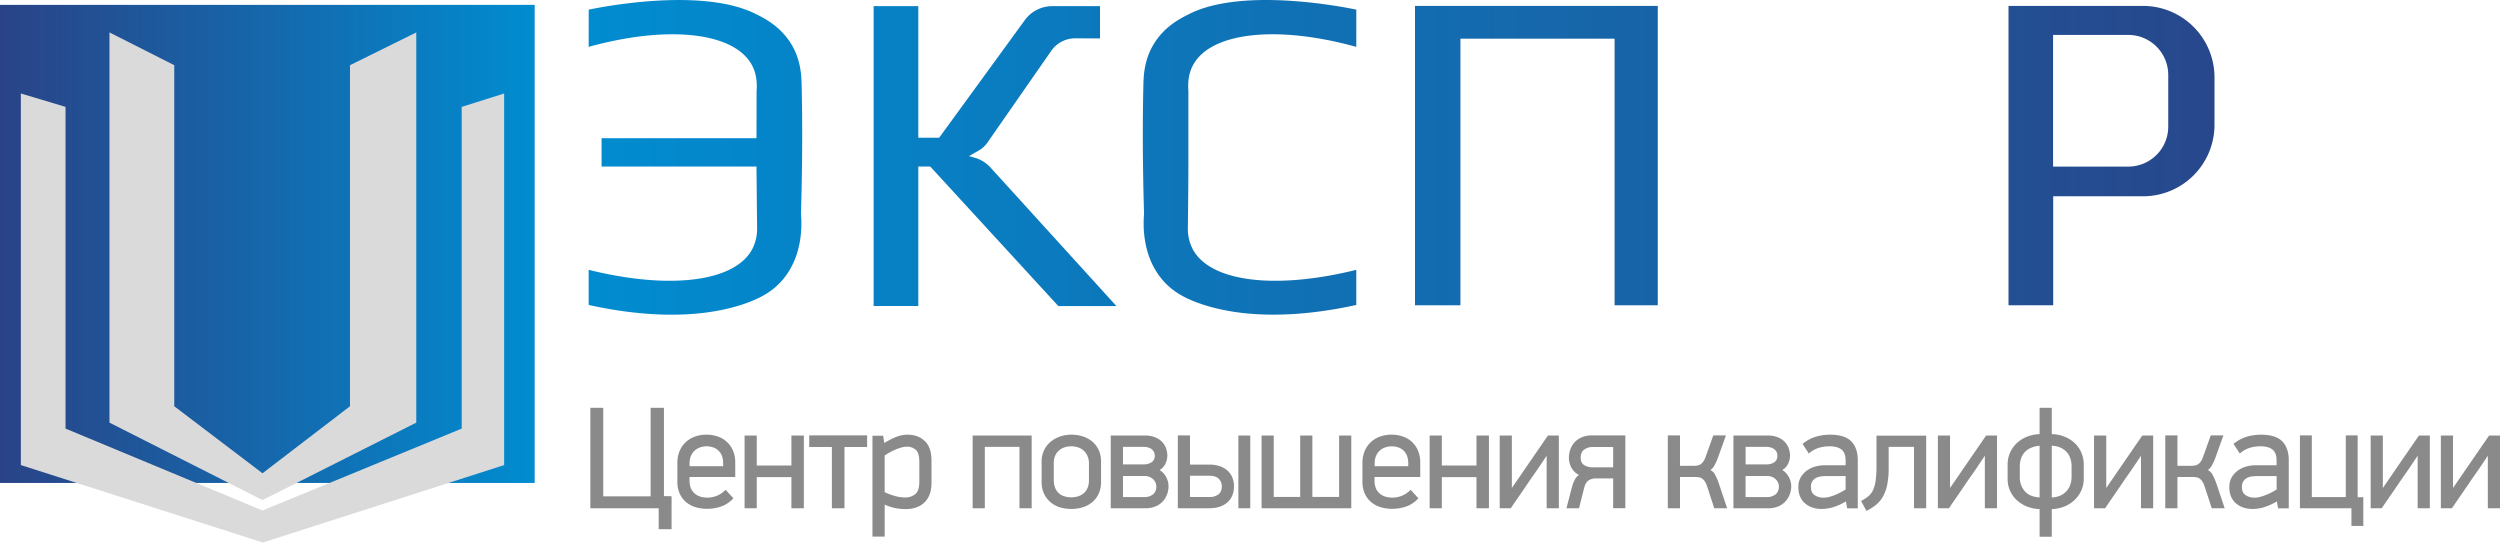
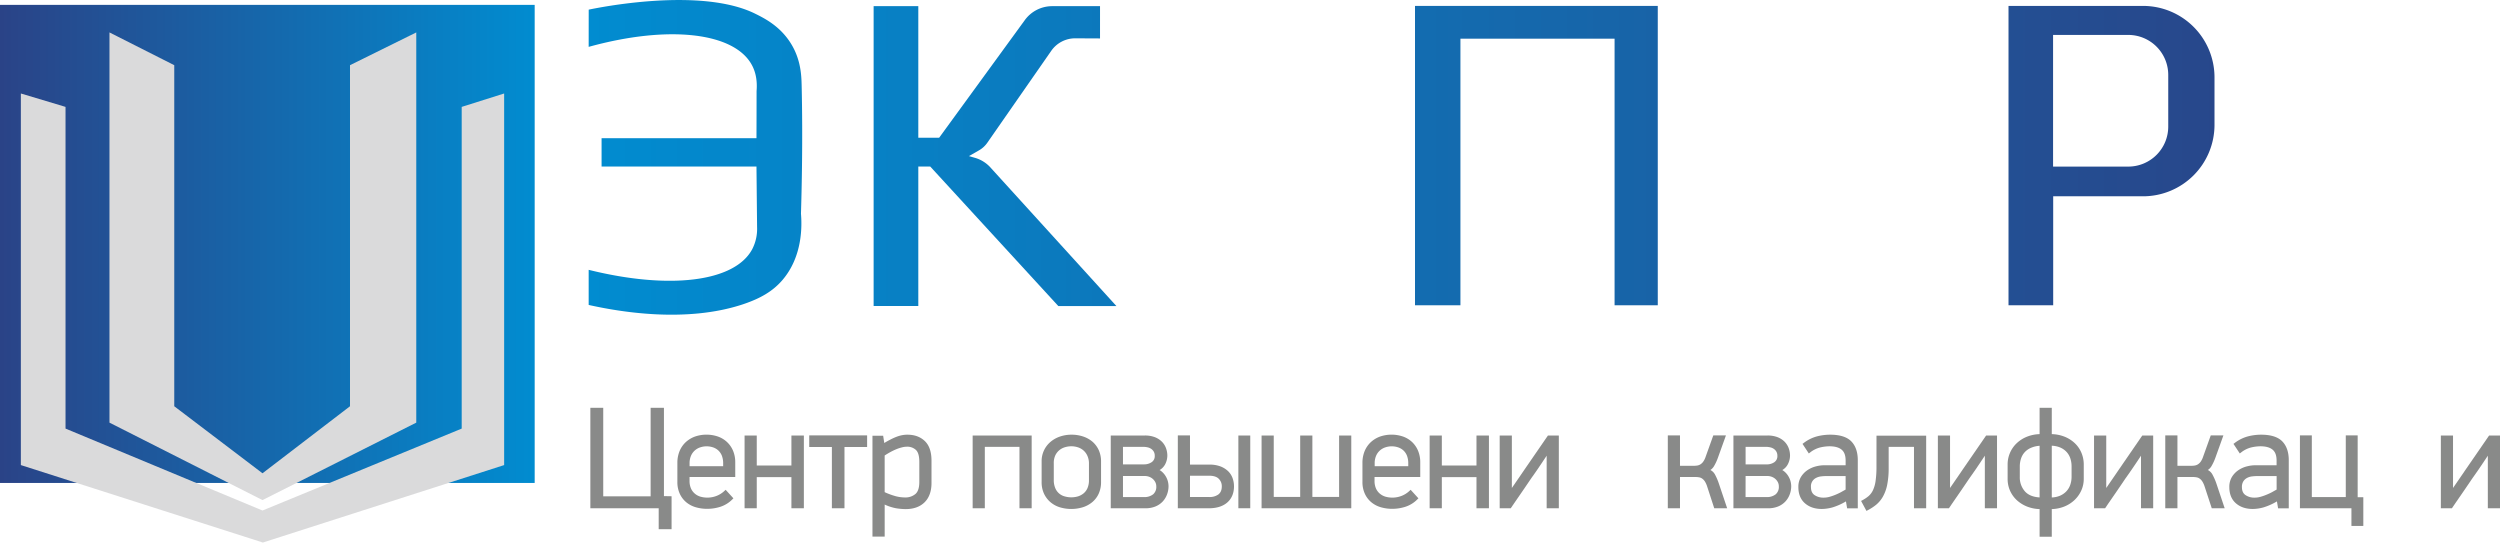
<svg xmlns="http://www.w3.org/2000/svg" xmlns:xlink="http://www.w3.org/1999/xlink" viewBox="0 0 1678.58 364.27">
  <defs>
    <style>.cls-1{fill:url(#linear-gradient);}.cls-2{fill:url(#linear-gradient-2);}.cls-3{fill:url(#linear-gradient-3);}.cls-4{fill:url(#linear-gradient-7);}.cls-5{fill:#898a89;}.cls-6{fill:url(#linear-gradient-8);}.cls-7{fill:#dadadb;}</style>
    <linearGradient id="linear-gradient" x1="507.2" y1="463.37" x2="1789.92" y2="463.37" gradientUnits="userSpaceOnUse">
      <stop offset="0" stop-color="#018cd0" />
      <stop offset="1" stop-color="#2a4387" />
    </linearGradient>
    <linearGradient id="linear-gradient-2" x1="507.2" y1="463.37" x2="1789.92" y2="463.37" xlink:href="#linear-gradient" />
    <linearGradient id="linear-gradient-3" x1="393.2" y1="104.47" x2="1675.92" y2="104.47" xlink:href="#linear-gradient" />
    <linearGradient id="linear-gradient-7" x1="510.69" y1="462.53" x2="1770.23" y2="462.53" xlink:href="#linear-gradient" />
    <linearGradient id="linear-gradient-8" y1="163.77" x2="359" y2="163.77" gradientUnits="userSpaceOnUse">
      <stop offset="0" stop-color="#2a4387" />
      <stop offset="1" stop-color="#018cd0" />
    </linearGradient>
  </defs>
  <title>ЭКСПЕРТ ЛОГО</title>
  <g id="Слой_4" data-name="Слой 4">
    <path class="cls-1" d="M509.25,389.2c53.7-14.85,97.8-9.73,109.61,12.24,2.16,4,3.77,9.61,3.13,17.44q0,15.83-.07,31.65h-104v19h104q.2,20.34.41,40.67A29.75,29.75,0,0,1,619.09,525c-11.81,22.22-56,27.3-109.84,13.9v23.58c19.66,4.38,64.87,12.47,103.7-.47,11.89-4,19.78-8.75,26-15.78,14.3-16.25,13.47-37.65,12.85-45,.44-14.43,1.33-49.42.45-86.35-.15-6.38-.53-16.6-6.64-27-7.28-12.39-18.27-17.84-24.53-20.94-36.7-18.18-105.74-4-111.8-2.73Z" transform="translate(-114 -357.73)" />
-     <path class="cls-2" d="M1024.66,389.2c-53.7-14.85-97.8-9.73-109.61,12.24-2.16,4-3.77,9.61-3.13,17.44,0,15.7,0,31.39,0,47.09,0,14.75-.19,29.48-.34,44.23A29.75,29.75,0,0,0,914.82,525c11.81,22.22,56,27.3,109.84,13.9v23.58C1005,566.83,959.79,574.92,921,562c-11.89-4-19.78-8.75-26-15.78-14.3-16.25-13.47-37.65-12.85-45-.44-14.43-1.33-49.42-.45-86.35.15-6.38.53-16.6,6.64-27,7.28-12.39,18.27-17.84,24.53-20.94,36.7-18.18,105.74-4,111.8-2.73Z" transform="translate(-114 -357.73)" />
    <polygon class="cls-3" points="950.08 204.97 950.08 3.97 1113.08 3.97 1113.08 204.97 1084.08 204.97 1084.08 25.97 980.58 25.97 980.58 204.97 950.08 204.97" />
    <polygon class="cls-3" points="1304.08 3.97 1166.58 3.97 1166.58 204.97 1304.08 204.97 1304.08 186.47 1195.58 186.47 1195.58 111.47 1291.08 111.47 1291.08 92.47 1196.08 92.47 1196.08 23.47 1304.08 23.47 1304.08 3.97" />
    <path class="cls-3" d="M1552.89,361.7h-90.31v201h30V489.53h60.31a48,48,0,0,0,48-48V409.73A48,48,0,0,0,1552.89,361.7Zm16.94,81A26.85,26.85,0,0,1,1543,469.59h-50.5V381.18H1543A26.86,26.86,0,0,1,1569.83,408Z" transform="translate(-114 -357.73)" />
-     <polygon class="cls-3" points="1575.25 28.8 1506.92 28.8 1506.92 3.97 1676.92 3.97 1676.92 28.8 1609.92 28.8 1609.92 204.97 1575.25 204.97 1575.25 28.8" />
    <path class="cls-4" d="M730.58,450.2V361.87h-30V563.2h30V469.53h8l86,93.68h39l-84.85-93.35a22.31,22.31,0,0,0-10.05-6.14l-4.1-1.18,6.77-3.87a17.19,17.19,0,0,0,5.55-5.08l43-61.81a19.56,19.56,0,0,1,16.1-8.32l16.59.08V361.87H820.47a22.71,22.71,0,0,0-18.35,9.33l-57.54,79Z" transform="translate(-114 -357.73)" />
    <polygon class="cls-5" points="445.79 273.81 436.85 273.81 436.85 333.27 405.03 333.27 405.03 273.81 396.38 273.81 396.38 341.26 442.27 341.26 442.27 355.32 450.92 355.32 450.92 333.2 445.79 333.1 445.79 273.81" />
    <path class="cls-5" d="M602.29,654.67a17.37,17.37,0,0,0-6.13-3.79,23.85,23.85,0,0,0-15.62,0,18.69,18.69,0,0,0-6.21,3.82,17.24,17.24,0,0,0-4.08,6,20.72,20.72,0,0,0-1.44,7.84v12.73a18.63,18.63,0,0,0,1.59,7.92,16.23,16.23,0,0,0,4.3,5.71,17.66,17.66,0,0,0,6.36,3.38,26.93,26.93,0,0,0,7.75,1.09,28.81,28.81,0,0,0,9.05-1.43,20,20,0,0,0,7.9-4.95l.68-.67-5.22-5.73-.74.69a16.38,16.38,0,0,1-5.6,3.5,17.08,17.08,0,0,1-10.5.45,10.47,10.47,0,0,1-3.78-2,9.67,9.67,0,0,1-2.62-3.45,12.35,12.35,0,0,1-1-5.23V678h30.69v-9.84a19.94,19.94,0,0,0-1.4-7.6A17.19,17.19,0,0,0,602.29,654.67ZM577,670.77v-2a12.53,12.53,0,0,1,1-5.11,10.08,10.08,0,0,1,2.52-3.48,10.44,10.44,0,0,1,3.61-2.07,13.61,13.61,0,0,1,8.49-.05,10,10,0,0,1,3.55,2,9.64,9.64,0,0,1,2.46,3.51,13.87,13.87,0,0,1,.92,5.37v1.83Z" transform="translate(-114 -357.73)" />
    <polygon class="cls-5" points="531.38 312.56 508.11 312.56 508.11 292.43 499.93 292.43 499.93 341.26 508.11 341.26 508.11 320.36 531.38 320.36 531.38 341.26 539.74 341.26 539.74 292.43 531.38 292.43 531.38 312.56" />
    <polygon class="cls-5" points="543.35 300.13 558.55 300.13 558.55 341.26 567.01 341.26 567.01 300.13 582.21 300.13 582.21 292.33 543.35 292.33 543.35 300.13" />
    <path class="cls-5" d="M723.18,649.59a19,19,0,0,0-3,.25,21.46,21.46,0,0,0-3.63.94,38.33,38.33,0,0,0-4.53,2q-2,1-4.29,2.39l-.75-4.87h-7.18V718H708V696.51a31.93,31.93,0,0,0,7.6,2.47,41,41,0,0,0,6.45.58c5.37,0,9.65-1.53,12.73-4.56s4.66-7.39,4.66-13V667c0-5.89-1.52-10.32-4.53-13.17S728,649.59,723.18,649.59Zm8.08,18.19v13.59c0,3.8-.87,6.51-2.57,8a10.33,10.33,0,0,1-7.17,2.36,24.61,24.61,0,0,1-6.12-.83,49,49,0,0,1-7.41-2.72V663.57c1.16-.76,2.37-1.49,3.61-2.18a39.58,39.58,0,0,1,4.12-2,26.83,26.83,0,0,1,3.9-1.28,13.49,13.49,0,0,1,3.14-.45,8.53,8.53,0,0,1,6.24,2.19C730.5,661.3,731.26,664,731.26,667.78Z" transform="translate(-114 -357.73)" />
    <polygon class="cls-5" points="653.07 341.26 661.24 341.26 661.24 300.03 684.51 300.03 684.51 341.26 692.69 341.26 692.69 292.43 653.07 292.43 653.07 341.26" />
    <path class="cls-5" d="M847.62,654.39a19,19,0,0,0-6.32-3.56,24.32,24.32,0,0,0-7.87-1.24,23.79,23.79,0,0,0-7.69,1.24,19.54,19.54,0,0,0-6.36,3.56,16.87,16.87,0,0,0-6,13.2v13.87a18.19,18.19,0,0,0,1.51,7.54,17,17,0,0,0,4.19,5.7,17.79,17.79,0,0,0,6.34,3.58,26.59,26.59,0,0,0,15.73,0,18.71,18.71,0,0,0,6.37-3.52,16.08,16.08,0,0,0,4.25-5.72,18.48,18.48,0,0,0,1.51-7.58V667.59a18.23,18.23,0,0,0-1.51-7.54A16.65,16.65,0,0,0,847.62,654.39Zm-2.46,14.5v11.18a13.14,13.14,0,0,1-1,5.42,9.42,9.42,0,0,1-2.63,3.52,11.26,11.26,0,0,1-3.72,2,16,16,0,0,1-9,0,9.4,9.4,0,0,1-6.27-5.55,13.7,13.7,0,0,1-1-5.43V668.89a12.16,12.16,0,0,1,1-5.34,10.19,10.19,0,0,1,2.73-3.55,10.66,10.66,0,0,1,3.8-2,15.23,15.23,0,0,1,4.3-.63,14.47,14.47,0,0,1,4.15.63,10.79,10.79,0,0,1,3.75,2,10.24,10.24,0,0,1,2.73,3.54A12.24,12.24,0,0,1,845.16,668.89Z" transform="translate(-114 -357.73)" />
    <path class="cls-5" d="M896.81,677.71a12.63,12.63,0,0,0-2.38-3,10.78,10.78,0,0,0-1.83-1.37,9.81,9.81,0,0,0,3.71-3.85,12.85,12.85,0,0,0,1.48-5.81,14.42,14.42,0,0,0-.92-5.09,12,12,0,0,0-2.79-4.34,13.61,13.61,0,0,0-4.71-3,18.5,18.5,0,0,0-6.73-1.11H859.79V699h23.32a17.24,17.24,0,0,0,6.71-1.22,13.88,13.88,0,0,0,4.86-3.33,14.28,14.28,0,0,0,2.91-4.77,15.62,15.62,0,0,0,1-5.38,13.89,13.89,0,0,0-.41-3.24A12.94,12.94,0,0,0,896.81,677.71ZM868,677.33h14.55a8.63,8.63,0,0,1,3,.51,7.7,7.7,0,0,1,2.44,1.43,7.51,7.51,0,0,1,1.73,2.23,6.06,6.06,0,0,1,.65,2.81,6.51,6.51,0,0,1-2.12,5.32,9.45,9.45,0,0,1-6.23,1.85H868ZM887.33,668a8.92,8.92,0,0,1-5.26,1.52H868V657.76h13.63a13.11,13.11,0,0,1,3,.35,6.79,6.79,0,0,1,2.41,1.07,5.76,5.76,0,0,1,1.67,1.86,5.43,5.43,0,0,1,.62,2.71A4.81,4.81,0,0,1,887.33,668Z" transform="translate(-114 -357.73)" />
    <path class="cls-5" d="M938.49,674a15.28,15.28,0,0,0-5.17-3.16,20.44,20.44,0,0,0-7.22-1.16H913V650.06h-8.17V699h20.8c5.28,0,9.45-1.31,12.41-3.9s4.51-6.28,4.51-10.87a16.38,16.38,0,0,0-1-5.57A12.23,12.23,0,0,0,938.49,674Zm-6.28,15.62a10,10,0,0,1-6.44,1.82H913V677.14h12.78c3.05,0,5.27.71,6.58,2.11a7,7,0,0,1,2,5C934.36,686.65,933.66,688.4,932.21,689.57Z" transform="translate(-114 -357.73)" />
    <rect class="cls-5" x="831.48" y="292.42" width="7.98" height="48.83" />
    <polygon class="cls-5" points="899.12 333.65 881.17 333.65 881.17 292.43 872.99 292.43 872.99 333.65 855.23 333.65 855.23 292.43 847.06 292.43 847.06 341.26 907.29 341.26 907.29 292.43 899.12 292.43 899.12 333.65" />
    <path class="cls-5" d="M1062.27,654.67a17.37,17.37,0,0,0-6.13-3.79,23.85,23.85,0,0,0-15.62,0,18.49,18.49,0,0,0-6.21,3.82,17.24,17.24,0,0,0-4.08,6,20.72,20.72,0,0,0-1.44,7.84v12.73a18.63,18.63,0,0,0,1.59,7.92,16.23,16.23,0,0,0,4.3,5.71,17.66,17.66,0,0,0,6.36,3.38,26.93,26.93,0,0,0,7.75,1.09,28.81,28.81,0,0,0,9-1.43,20,20,0,0,0,7.9-4.95l.68-.67-5.22-5.73-.74.69a16.38,16.38,0,0,1-5.6,3.5,17.08,17.08,0,0,1-10.5.45,10.55,10.55,0,0,1-3.78-2,9.67,9.67,0,0,1-2.62-3.45,12.35,12.35,0,0,1-1-5.23V678h30.69v-9.84a19.94,19.94,0,0,0-1.4-7.6A17.19,17.19,0,0,0,1062.27,654.67ZM1037,670.77v-2a12.46,12.46,0,0,1,1-5.11,10.21,10.21,0,0,1,2.52-3.48,10.44,10.44,0,0,1,3.61-2.07,13.61,13.61,0,0,1,8.49-.05,10,10,0,0,1,3.55,2,9.53,9.53,0,0,1,2.46,3.51,13.87,13.87,0,0,1,.92,5.37v1.83Z" transform="translate(-114 -357.73)" />
    <polygon class="cls-5" points="991.36 312.56 968.09 312.56 968.09 292.43 959.91 292.43 959.91 341.26 968.09 341.26 968.09 320.36 991.36 320.36 991.36 341.26 999.72 341.26 999.72 292.43 991.36 292.43 991.36 312.56" />
    <path class="cls-5" d="M1137.39,673.31l-2.09,3.07-2.81,4.09c-1,1.42-1.93,2.79-2.82,4.09l-.56.81V650.16h-8.17V699h7.42l.3-.44c.38-.57,1-1.45,1.8-2.65s1.74-2.53,2.75-4,2.07-3,3.18-4.61,2.16-3.15,3.14-4.61,1.89-2.79,2.71-4,1.43-2.05,1.91-2.67,1.2-1.77,2.12-3.06,1.88-2.72,2.82-4.17,1.86-2.82,2.74-4.11l.65-1V699h8.17V650.16h-7.32Z" transform="translate(-114 -357.73)" />
-     <path class="cls-5" d="M1176.33,651.23a13.85,13.85,0,0,0-4.91,3.28,14,14,0,0,0-3,4.85,16.54,16.54,0,0,0-1,5.76,13.41,13.41,0,0,0,2.21,7.48,11.09,11.09,0,0,0,4.54,4,8,8,0,0,0-2.48,2.65,22.15,22.15,0,0,0-2.15,5.23L1165.77,699h8.44l3.42-13.58c.63-2.52,1.62-4.24,2.95-5.1a8.66,8.66,0,0,1,4.82-1.36h11.73v20h8.17V650.06h-22.47A17.42,17.42,0,0,0,1176.33,651.23Zm20.8,6.63v13.67h-13.54a10.81,10.81,0,0,1-6-1.58c-1.52-1-2.25-2.57-2.25-4.88,0-2.51.75-4.29,2.29-5.42a9.33,9.33,0,0,1,5.73-1.79Z" transform="translate(-114 -357.73)" />
    <path class="cls-5" d="M1265.4,676.17a7.27,7.27,0,0,0-3-2.87,7.74,7.74,0,0,0,2.38-2.48,32.42,32.42,0,0,0,2.75-5.93l5.33-14.83h-8.49l-5.18,14.45a12.19,12.19,0,0,1-1.62,3.24,6.77,6.77,0,0,1-1.9,1.79,5.81,5.81,0,0,1-2.1.77,16.7,16.7,0,0,1-2.47.18H1242V650.06h-8.18V699H1242V678h10a16.55,16.55,0,0,1,2.82.22,5.05,5.05,0,0,1,2.11.88,7.19,7.19,0,0,1,1.79,1.91,14.88,14.88,0,0,1,1.54,3.43L1265,699h8.67l-5.58-16.62A38.75,38.75,0,0,0,1265.4,676.17Z" transform="translate(-114 -357.73)" />
    <path class="cls-5" d="M1314.9,677.71a12.63,12.63,0,0,0-2.38-3,10.87,10.87,0,0,0-1.84-1.37,9.67,9.67,0,0,0,3.71-3.85,12.74,12.74,0,0,0,1.49-5.81,14.42,14.42,0,0,0-.92-5.09,12.3,12.3,0,0,0-2.79-4.34,13.7,13.7,0,0,0-4.71-3,18.52,18.52,0,0,0-6.74-1.11h-22.84V699h23.32a17.24,17.24,0,0,0,6.71-1.22,13.84,13.84,0,0,0,4.85-3.33,14.15,14.15,0,0,0,2.92-4.77,15.62,15.62,0,0,0,1-5.38,13.89,13.89,0,0,0-.41-3.24A12.94,12.94,0,0,0,1314.9,677.71Zm-28.85-.38h14.55a8.54,8.54,0,0,1,2.94.51,7.75,7.75,0,0,1,2.45,1.43,7.51,7.51,0,0,1,1.73,2.23,6.06,6.06,0,0,1,.65,2.81,6.54,6.54,0,0,1-2.12,5.32,9.45,9.45,0,0,1-6.23,1.85h-14Zm19.37-9.31a8.92,8.92,0,0,1-5.26,1.52h-14.11V657.76h13.63a13.11,13.11,0,0,1,3,.35,6.79,6.79,0,0,1,2.41,1.07,5.74,5.74,0,0,1,1.66,1.86,5.33,5.33,0,0,1,.63,2.71A4.81,4.81,0,0,1,1305.42,668Z" transform="translate(-114 -357.73)" />
    <path class="cls-5" d="M1342.81,649.59a35.53,35.53,0,0,0-8.85,1.14,25.78,25.78,0,0,0-8.94,4.47l-.76.56,4.24,6.44.85-.65a17.91,17.91,0,0,1,6.75-3.38,28.17,28.17,0,0,1,6.23-.79c3.67,0,6.44.78,8.24,2.31s2.64,3.94,2.64,7.27v3.15h-14.3a23.21,23.21,0,0,0-5.56.74,18.43,18.43,0,0,0-5.62,2.46,15,15,0,0,0-4.43,4.53,12.71,12.71,0,0,0-1.82,6.95c0,4.65,1.49,8.31,4.43,10.87s6.73,3.81,11.39,3.81a28.82,28.82,0,0,0,6.9-1,40.23,40.23,0,0,0,9.23-4.09l.79,4.64h7.16V666.74c0-5.44-1.47-9.7-4.37-12.67S1349.33,649.59,1342.81,649.59Zm-4.37,42.27a10.45,10.45,0,0,1-6.17-1.76c-1.57-1.11-2.33-2.85-2.33-5.31a6.26,6.26,0,0,1,3.46-6.19,9.5,9.5,0,0,1,3.35-1,31.47,31.47,0,0,1,3.59-.23h12.87v9.07c-.94.54-2,1.11-3,1.69a42,42,0,0,1-3.94,1.85,36.07,36.07,0,0,1-4.06,1.39A14.52,14.52,0,0,1,1338.44,691.86Z" transform="translate(-114 -357.73)" />
    <path class="cls-5" d="M1373.92,670.92a66.4,66.4,0,0,1-.61,9.87,21.58,21.58,0,0,1-1.8,6.21,12.13,12.13,0,0,1-2.89,3.82,24.57,24.57,0,0,1-4.15,2.78l-.88.47,3.6,6.69.87-.45a33.13,33.13,0,0,0,5.59-3.63,19.74,19.74,0,0,0,4.54-5.4,27.08,27.08,0,0,0,2.92-8,56.38,56.38,0,0,0,1-11.33v-14.2h17V699h8.18V650.25h-33.35Z" transform="translate(-114 -357.73)" />
    <path class="cls-5" d="M1431.6,673.31l-2.09,3.07-2.81,4.09c-1,1.42-1.93,2.79-2.82,4.09l-.56.81V650.16h-8.17V699h7.42l.3-.44c.38-.57,1-1.45,1.8-2.65s1.74-2.53,2.75-4,2.07-3,3.18-4.61,2.16-3.15,3.14-4.61,1.88-2.79,2.71-4,1.43-2.05,1.9-2.67,1.21-1.77,2.13-3.06,1.88-2.72,2.82-4.17,1.86-2.82,2.74-4.11l.65-1V699h8.17V650.16h-7.32Z" transform="translate(-114 -357.73)" />
    <path class="cls-5" d="M1507.06,655.28a21.61,21.61,0,0,0-7.08-4.43,24.71,24.71,0,0,0-8.35-1.63V631.54h-8.18v17.68a24.81,24.81,0,0,0-8.2,1.62,21.88,21.88,0,0,0-7.12,4.44,19.6,19.6,0,0,0-6.15,14.31v9.78a19.3,19.3,0,0,0,1.6,7.77,19.53,19.53,0,0,0,4.56,6.41,22.46,22.46,0,0,0,7.11,4.38,24.81,24.81,0,0,0,8.2,1.62v18.54h8.18V699.55a24.63,24.63,0,0,0,8.16-1.62,21.59,21.59,0,0,0,7.08-4.44,20.38,20.38,0,0,0,4.58-6.44,18.88,18.88,0,0,0,1.65-7.77v-9.69a20.11,20.11,0,0,0-1.55-7.8A18.91,18.91,0,0,0,1507.06,655.28Zm-23.61,1.77v34.67c-4.37-.27-7.66-1.63-9.79-4a14.07,14.07,0,0,1-3.5-9.77v-7a16.59,16.59,0,0,1,.85-5.39,11.7,11.7,0,0,1,2.54-4.31,12.38,12.38,0,0,1,4.39-2.95A17.38,17.38,0,0,1,1483.45,657.05Zm8.18,34.7V657a16.09,16.09,0,0,1,5.41,1.1,12.42,12.42,0,0,1,4.44,3,11.93,11.93,0,0,1,2.59,4.36,16.91,16.91,0,0,1,.85,5.39v7a16.53,16.53,0,0,1-.89,5.43,12.13,12.13,0,0,1-2.63,4.36,13,13,0,0,1-4.41,3A15.93,15.93,0,0,1,1491.63,691.75Z" transform="translate(-114 -357.73)" />
    <path class="cls-5" d="M1536.48,673.31c-.51.75-1.21,1.78-2.1,3.07s-1.82,2.66-2.81,4.09l-2.81,4.09-.56.81V650.16H1520V699h7.43l.3-.44c.38-.57,1-1.45,1.79-2.65s1.74-2.53,2.76-4,2.07-3,3.18-4.61,2.16-3.15,3.14-4.61,1.88-2.79,2.7-4,1.44-2.05,1.91-2.67,1.21-1.77,2.12-3.06,1.89-2.72,2.83-4.17,1.86-2.82,2.74-4.11c.23-.33.44-.65.64-1V699h8.18V650.16h-7.32Z" transform="translate(-114 -357.73)" />
    <path class="cls-5" d="M1599.41,676.17a7.21,7.21,0,0,0-3-2.87,7.87,7.87,0,0,0,2.39-2.48,33.8,33.8,0,0,0,2.75-5.93l5.32-14.83h-8.49l-5.18,14.45a12.2,12.2,0,0,1-1.61,3.24,7,7,0,0,1-1.9,1.79,5.93,5.93,0,0,1-2.11.77,16.46,16.46,0,0,1-2.46.18H1576V650.06h-8.17V699H1576V678h10a16.76,16.76,0,0,1,2.83.22,5.07,5.07,0,0,1,2.1.88,6.88,6.88,0,0,1,1.79,1.91,15.3,15.3,0,0,1,1.55,3.43l4.78,14.55h8.67l-5.57-16.62A38.72,38.72,0,0,0,1599.41,676.17Z" transform="translate(-114 -357.73)" />
    <path class="cls-5" d="M1632.17,649.59a35.45,35.45,0,0,0-8.84,1.14,25.74,25.74,0,0,0-8.95,4.47l-.76.56,4.25,6.44.85-.65a17.87,17.87,0,0,1,6.74-3.38,28.25,28.25,0,0,1,6.24-.79c3.66,0,6.43.78,8.23,2.31s2.64,3.94,2.64,7.27v3.15h-14.29a23.21,23.21,0,0,0-5.56.74,18.49,18.49,0,0,0-5.63,2.46,15,15,0,0,0-4.43,4.53,12.8,12.8,0,0,0-1.82,6.95c0,4.65,1.49,8.31,4.43,10.87s6.73,3.81,11.39,3.81a28.68,28.68,0,0,0,6.9-1,40.28,40.28,0,0,0,9.24-4.09l.78,4.64h7.17V666.74c0-5.44-1.47-9.7-4.37-12.67S1638.69,649.59,1632.17,649.59Zm-4.37,42.27a10.44,10.44,0,0,1-6.16-1.76c-1.57-1.11-2.34-2.85-2.34-5.31a7,7,0,0,1,1-3.95,6.84,6.84,0,0,1,2.49-2.24,9.62,9.62,0,0,1,3.36-1,31.45,31.45,0,0,1,3.58-.23h12.87v9.07c-.93.54-2,1.11-3,1.69a42.16,42.16,0,0,1-4,1.85,35.4,35.4,0,0,1-4.06,1.39A14.46,14.46,0,0,1,1627.8,691.86Z" transform="translate(-114 -357.73)" />
    <polygon class="cls-5" points="1583.01 292.33 1575.03 292.33 1575.03 333.75 1552.23 333.75 1552.23 292.33 1544.25 292.33 1544.25 341.26 1578.83 341.26 1578.83 353.13 1586.81 353.13 1586.81 333.85 1583.01 333.85 1583.01 292.33" />
-     <path class="cls-5" d="M1722.2,673.31l-2.09,3.07-2.81,4.09c-1,1.42-1.93,2.79-2.82,4.09l-.56.81V650.16h-8.17V699h7.42l.3-.44c.38-.57,1-1.45,1.8-2.65s1.73-2.53,2.75-4,2.07-3,3.18-4.61,2.16-3.15,3.14-4.61,1.88-2.79,2.71-4,1.43-2.05,1.9-2.67,1.21-1.77,2.13-3.06,1.88-2.72,2.82-4.17,1.86-2.82,2.74-4.11l.65-1V699h8.17V650.16h-7.32Z" transform="translate(-114 -357.73)" />
    <path class="cls-5" d="M1785.26,650.16l-15.94,23.15-2.09,3.07-2.81,4.09c-1,1.42-1.93,2.79-2.82,4.09l-.56.81V650.16h-8.17V699h7.42l.3-.44c.38-.57,1-1.45,1.8-2.65s1.74-2.53,2.75-4,2.07-3,3.18-4.61,2.16-3.15,3.14-4.61,1.88-2.79,2.71-4,1.43-2.05,1.9-2.67,1.21-1.77,2.13-3.06,1.88-2.72,2.82-4.17,1.86-2.82,2.74-4.11l.65-1V699h8.17V650.16Z" transform="translate(-114 -357.73)" />
  </g>
  <g id="Слой_3" data-name="Слой 3">
    <rect class="cls-6" y="3.27" width="359" height="321" />
    <polygon class="cls-7" points="14 62.77 14 312.27 176.5 364.27 338.5 312.27 338.5 62.77 310 71.77 310 287.77 176.25 342.77 44 287.77 44 71.77 14 62.77" />
    <polygon class="cls-7" points="73.5 21.77 73.5 283.77 176.25 335.77 279.5 283.77 279.5 21.77 235 43.77 235 272.77 176.25 317.77 117 272.77 117 43.77 73.5 21.77" />
  </g>
</svg>